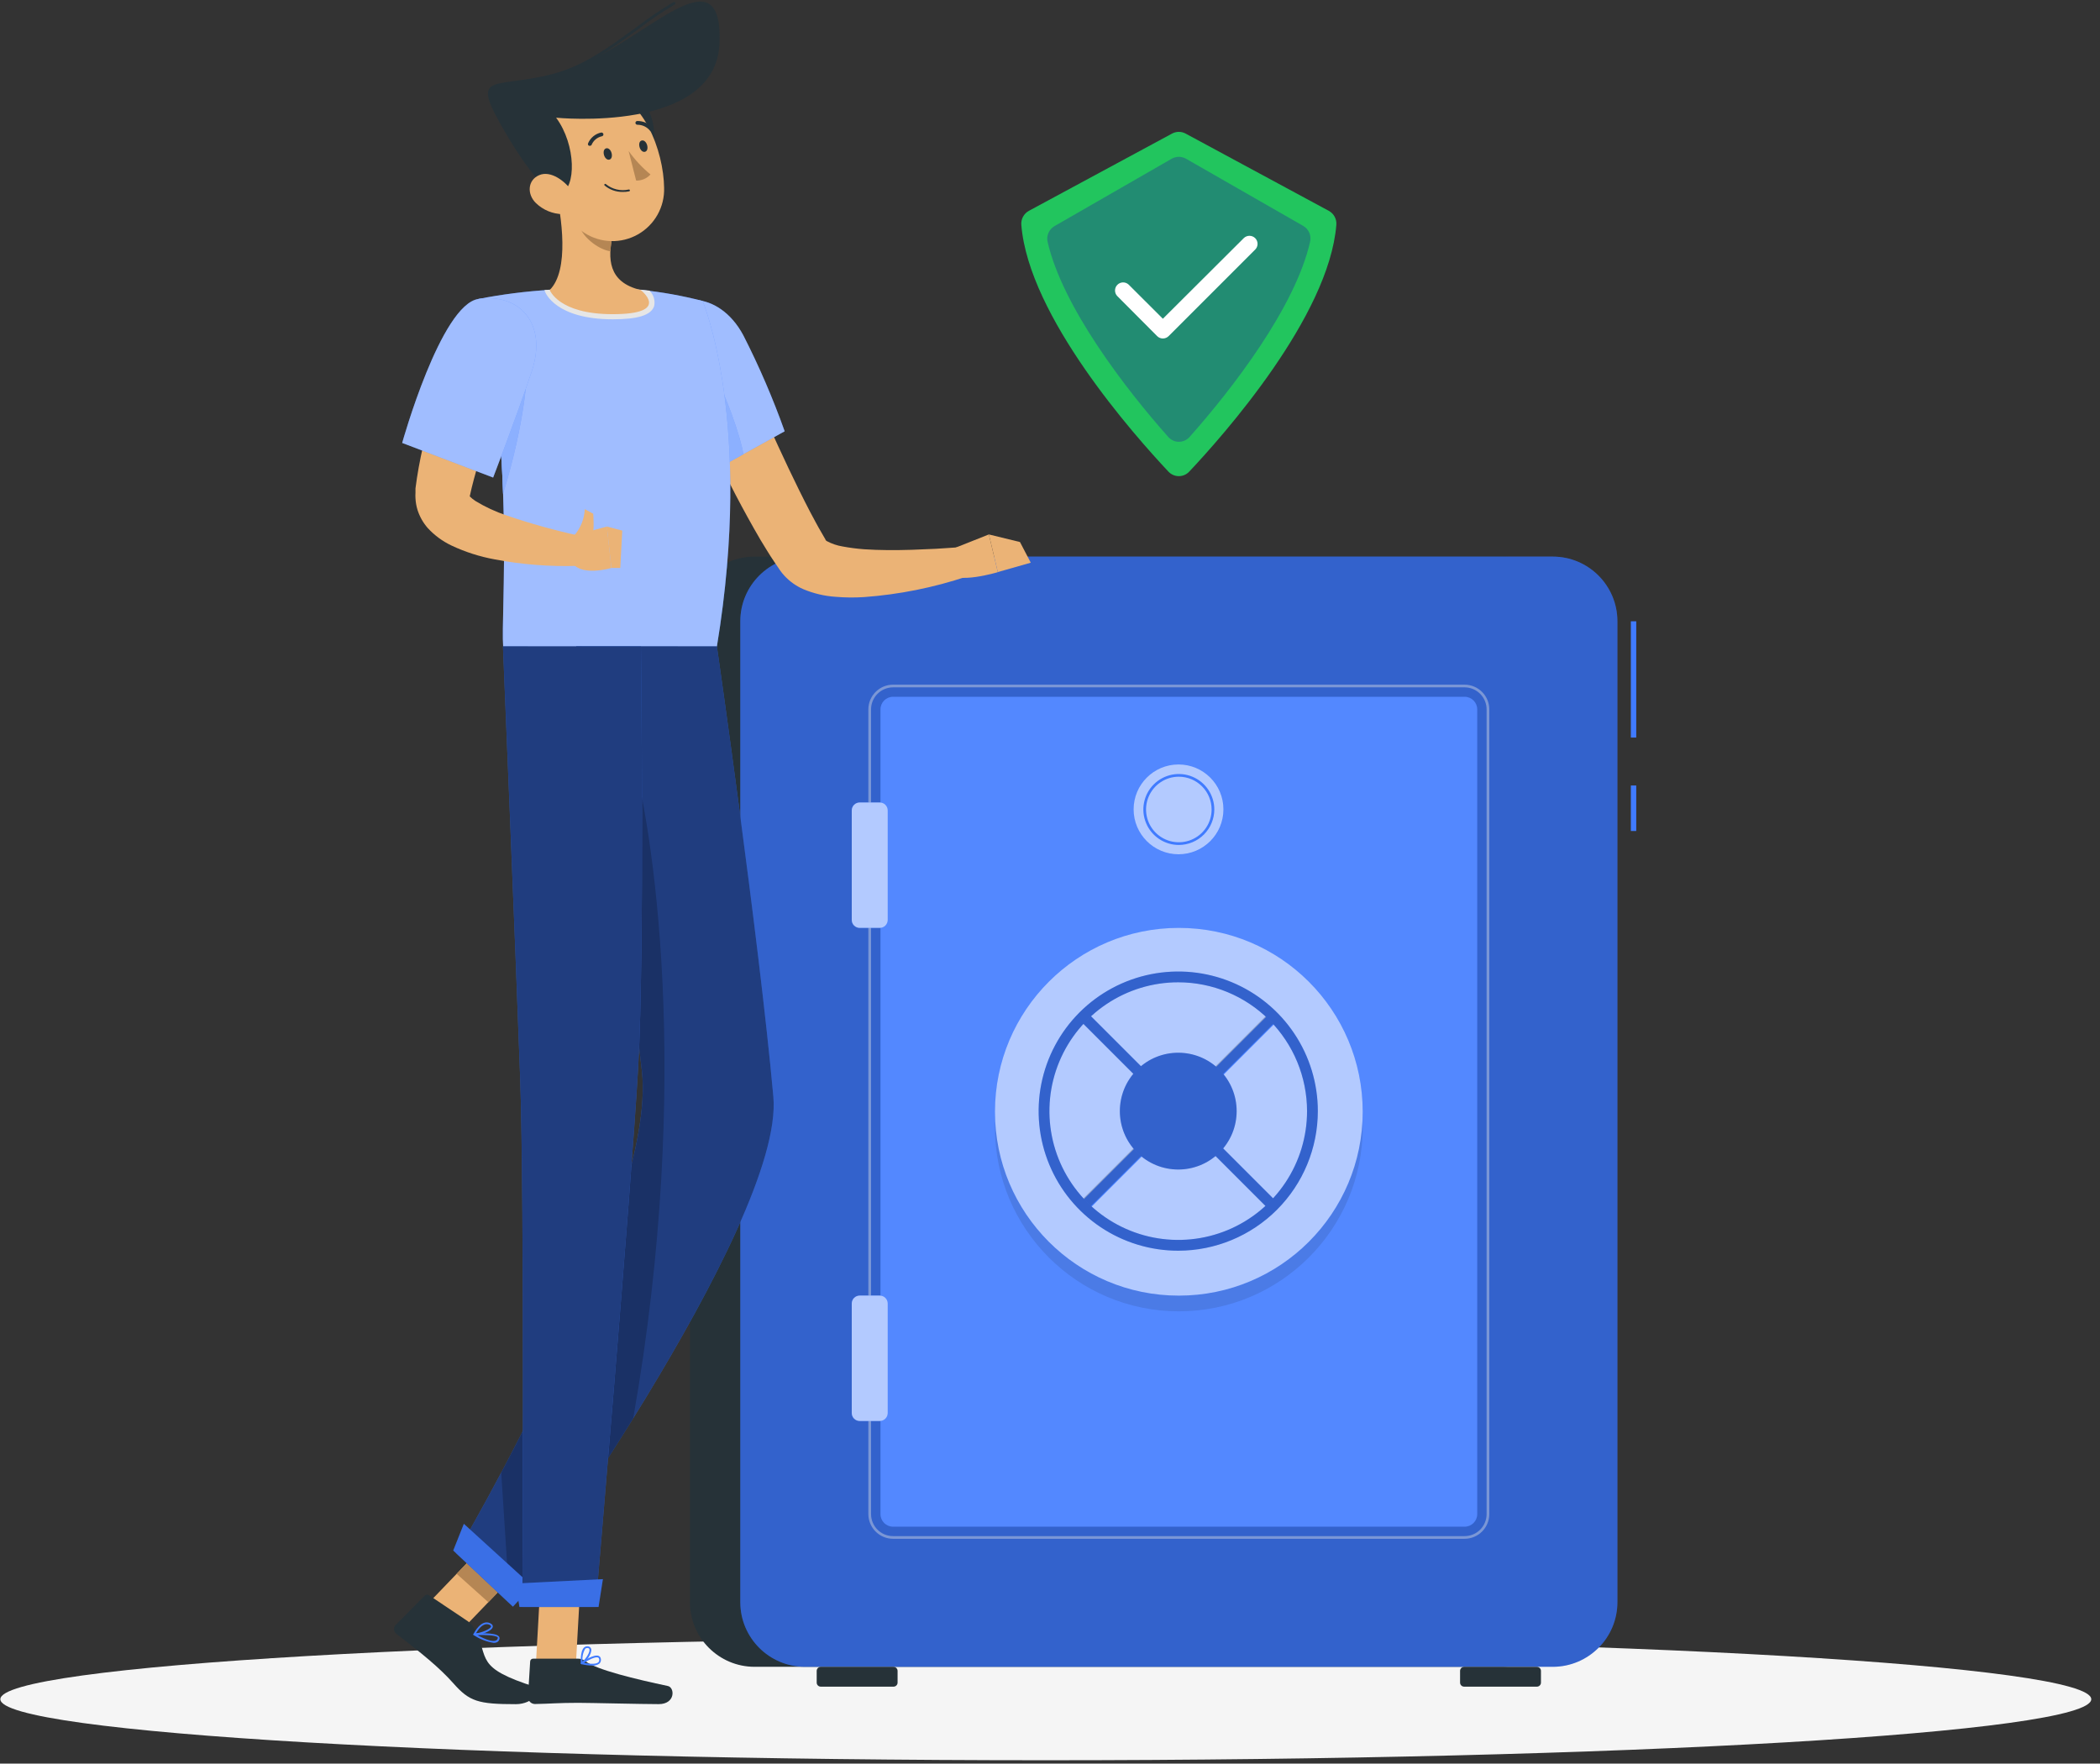
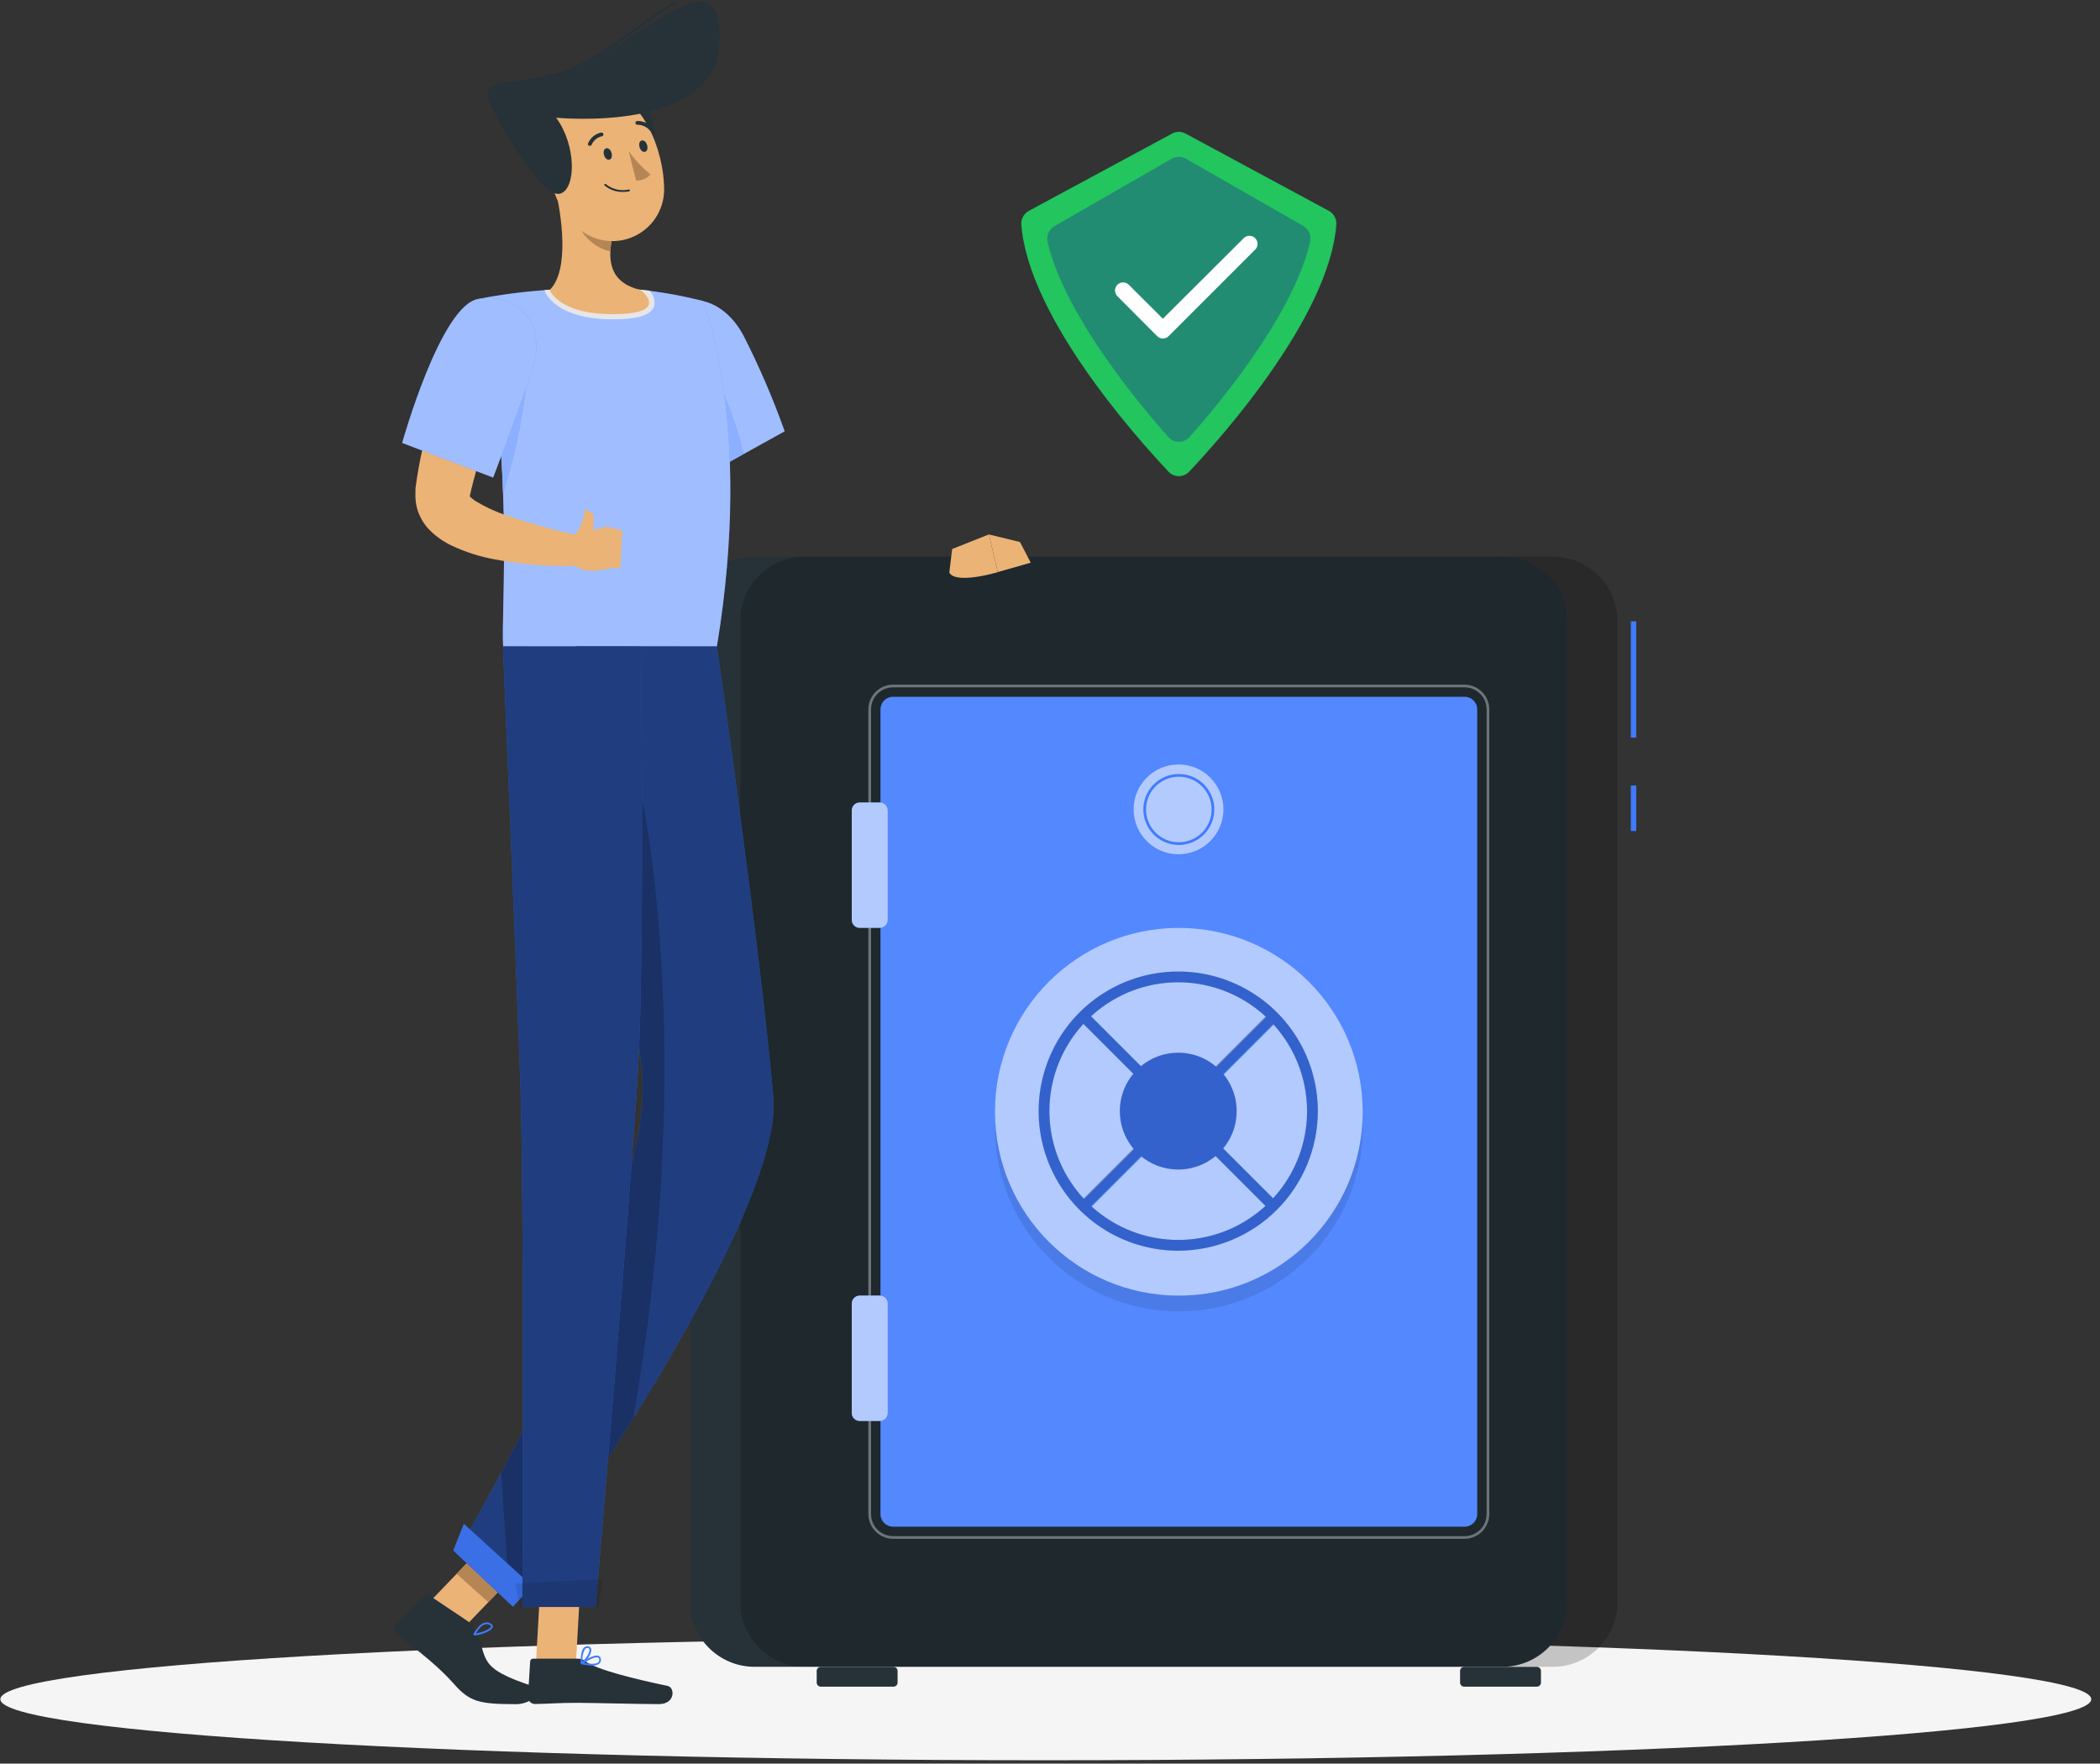
<svg xmlns="http://www.w3.org/2000/svg" width="231" height="194" viewBox="0 0 231 194" fill="none">
  <rect x="0" y="0" width="231" height="194" fill="#333333" stroke="none" />
  <path d="M115.039 193.628C178.552 193.628 230.039 190.622 230.039 186.914C230.039 183.206 178.552 180.2 115.039 180.2C51.526 180.2 0.039 183.206 0.039 186.914C0.039 190.622 51.526 193.628 115.039 193.628Z" fill="#F5F5F5" />
  <path d="M112.346 24.737C113.153 34.82 124.802 47.916 128.527 51.878C128.673 52.035 128.85 52.16 129.047 52.246C129.244 52.331 129.457 52.376 129.671 52.376C129.886 52.376 130.098 52.331 130.295 52.246C130.492 52.16 130.67 52.035 130.816 51.878C134.553 47.916 146.19 34.814 146.996 24.737C147.024 24.428 146.961 24.117 146.814 23.843C146.668 23.569 146.444 23.344 146.172 23.195L130.419 14.695C130.19 14.57 129.933 14.504 129.671 14.504C129.41 14.504 129.153 14.57 128.924 14.695L113.171 23.195C112.899 23.345 112.677 23.57 112.53 23.844C112.384 24.118 112.32 24.428 112.346 24.737Z" fill="#22C55E" />
  <path opacity="0.3" d="M128.503 48.059C123.758 42.721 116.878 33.747 115.235 26.605C115.16 26.273 115.193 25.926 115.33 25.615C115.467 25.303 115.699 25.044 115.994 24.873L128.888 17.459C129.128 17.323 129.398 17.251 129.674 17.251C129.95 17.251 130.221 17.323 130.46 17.459L143.354 24.85C143.657 25.023 143.894 25.291 144.029 25.613C144.164 25.935 144.19 26.292 144.102 26.629C142.465 33.782 135.608 42.72 130.84 48.082C130.692 48.246 130.51 48.377 130.308 48.466C130.106 48.554 129.887 48.599 129.666 48.597C129.445 48.595 129.227 48.545 129.026 48.453C128.826 48.36 128.647 48.225 128.503 48.059Z" fill="#407BFF" />
  <path opacity="0.2" d="M128.503 48.059C123.758 42.721 116.878 33.747 115.235 26.605C115.16 26.273 115.193 25.926 115.33 25.615C115.467 25.303 115.699 25.044 115.994 24.873L128.888 17.459C129.128 17.323 129.398 17.251 129.674 17.251C129.95 17.251 130.221 17.323 130.46 17.459L143.354 24.85C143.657 25.023 143.894 25.291 144.029 25.613C144.164 25.935 144.19 26.292 144.102 26.629C142.465 33.782 135.608 42.72 130.84 48.082C130.692 48.246 130.51 48.377 130.308 48.466C130.106 48.554 129.887 48.599 129.666 48.597C129.445 48.595 129.227 48.545 129.026 48.453C128.826 48.36 128.647 48.225 128.503 48.059Z" fill="black" />
  <path d="M127.916 37.234C127.799 37.234 127.683 37.211 127.575 37.167C127.467 37.122 127.369 37.056 127.287 36.973L122.892 32.56C122.735 32.392 122.649 32.169 122.653 31.938C122.657 31.708 122.751 31.488 122.914 31.325C123.077 31.162 123.297 31.068 123.527 31.064C123.758 31.06 123.981 31.146 124.149 31.303L127.916 35.063L136.812 26.196C136.98 26.031 137.206 25.938 137.441 25.938C137.676 25.938 137.902 26.031 138.07 26.196C138.153 26.278 138.219 26.376 138.264 26.484C138.309 26.592 138.332 26.708 138.332 26.825C138.332 26.942 138.309 27.058 138.264 27.166C138.219 27.273 138.153 27.371 138.07 27.453L128.58 36.944C128.495 37.035 128.392 37.108 128.278 37.158C128.164 37.208 128.04 37.234 127.916 37.234Z" fill="white" />
  <path d="M165.258 61.226H83.01C79.08 61.226 75.893 64.412 75.893 68.343V176.232C75.893 180.163 79.08 183.349 83.01 183.349H165.258C169.189 183.349 172.376 180.163 172.376 176.232V68.343C172.376 64.412 169.189 61.226 165.258 61.226Z" fill="#263238" />
-   <path d="M170.798 61.226H88.55C84.619 61.226 81.433 64.412 81.433 68.343V176.232C81.433 180.163 84.619 183.349 88.55 183.349H170.798C174.729 183.349 177.916 180.163 177.916 176.232V68.343C177.916 64.412 174.729 61.226 170.798 61.226Z" fill="#407BFF" />
  <path d="M98.289 183.355H90.282C90.037 183.355 89.837 183.554 89.837 183.8V185.087C89.837 185.333 90.037 185.532 90.282 185.532H98.289C98.535 185.532 98.734 185.333 98.734 185.087V183.8C98.734 183.554 98.535 183.355 98.289 183.355Z" fill="#263238" />
  <path d="M169.06 183.355H161.053C160.808 183.355 160.608 183.554 160.608 183.8V185.087C160.608 185.333 160.808 185.532 161.053 185.532H169.06C169.306 185.532 169.505 185.333 169.505 185.087V183.8C169.505 183.554 169.306 183.355 169.06 183.355Z" fill="#263238" />
  <path opacity="0.2" d="M170.798 61.226H88.55C84.619 61.226 81.433 64.412 81.433 68.343V176.232C81.433 180.163 84.619 183.349 88.55 183.349H170.798C174.729 183.349 177.916 180.163 177.916 176.232V68.343C177.916 64.412 174.729 61.226 170.798 61.226Z" fill="black" />
  <g style="mix-blend-mode:color-dodge" opacity="0.4">
    <path d="M161.106 169.268H98.236C97.516 169.267 96.826 168.98 96.317 168.471C95.808 167.962 95.521 167.272 95.519 166.552V78.035C95.519 77.314 95.805 76.622 96.315 76.112C96.824 75.602 97.515 75.314 98.236 75.312H161.106C161.827 75.314 162.518 75.602 163.028 76.112C163.537 76.622 163.823 77.314 163.823 78.035V166.552C163.821 167.272 163.535 167.962 163.026 168.471C162.516 168.98 161.826 169.267 161.106 169.268ZM98.236 75.609C97.593 75.611 96.978 75.867 96.524 76.322C96.071 76.776 95.816 77.392 95.816 78.035V166.552C95.816 166.87 95.878 167.184 96 167.478C96.122 167.772 96.3 168.038 96.525 168.263C96.749 168.488 97.016 168.666 97.31 168.788C97.603 168.909 97.918 168.972 98.236 168.972H161.106C161.748 168.972 162.364 168.717 162.818 168.263C163.271 167.809 163.526 167.194 163.526 166.552V78.035C163.526 77.392 163.272 76.776 162.818 76.322C162.364 75.867 161.749 75.611 161.106 75.609H98.236Z" fill="#E6E6E6" />
  </g>
  <path d="M162.494 166.552V78.029C162.494 77.266 161.876 76.647 161.112 76.647H98.236C97.472 76.647 96.854 77.266 96.854 78.029V166.552C96.854 167.315 97.472 167.934 98.236 167.934H161.112C161.876 167.934 162.494 167.315 162.494 166.552Z" fill="#407BFF" />
  <path opacity="0.1" d="M162.494 166.552V78.029C162.494 77.266 161.876 76.647 161.112 76.647H98.236C97.472 76.647 96.854 77.266 96.854 78.029V166.552C96.854 167.315 97.472 167.934 98.236 167.934H161.112C161.876 167.934 162.494 167.315 162.494 166.552Z" fill="white" />
  <path d="M179.986 86.404H179.393V91.41H179.986V86.404Z" fill="#407BFF" />
  <path d="M179.986 68.343H179.393V81.131H179.986V68.343Z" fill="#407BFF" />
  <path opacity="0.1" d="M129.671 144.245C140.841 144.245 149.897 135.19 149.897 124.019C149.897 112.849 140.841 103.794 129.671 103.794C118.501 103.794 109.446 112.849 109.446 124.019C109.446 135.19 118.501 144.245 129.671 144.245Z" fill="black" />
  <path d="M129.671 93.984C132.4 93.984 134.612 91.772 134.612 89.043C134.612 86.314 132.4 84.102 129.671 84.102C126.942 84.102 124.73 86.314 124.73 89.043C124.73 91.772 126.942 93.984 129.671 93.984Z" fill="#407BFF" />
  <path opacity="0.6" d="M129.642 93.972C132.37 93.972 134.582 91.76 134.582 89.031C134.582 86.303 132.37 84.091 129.642 84.091C126.913 84.091 124.701 86.303 124.701 89.031C124.701 91.76 126.913 93.972 129.642 93.972Z" fill="white" />
  <path d="M129.671 92.946C128.899 92.946 128.145 92.717 127.503 92.288C126.861 91.859 126.361 91.25 126.066 90.537C125.77 89.823 125.693 89.039 125.844 88.282C125.994 87.525 126.366 86.829 126.912 86.284C127.457 85.738 128.153 85.366 128.91 85.215C129.667 85.065 130.452 85.142 131.165 85.438C131.878 85.733 132.487 86.233 132.916 86.875C133.345 87.517 133.574 88.271 133.574 89.043C133.572 90.078 133.161 91.07 132.429 91.801C131.698 92.533 130.706 92.944 129.671 92.946ZM129.671 85.437C128.958 85.437 128.261 85.648 127.668 86.045C127.075 86.441 126.613 87.004 126.34 87.663C126.067 88.322 125.995 89.047 126.134 89.747C126.274 90.446 126.617 91.089 127.121 91.593C127.626 92.097 128.268 92.441 128.968 92.58C129.667 92.719 130.392 92.648 131.051 92.375C131.71 92.102 132.273 91.64 132.67 91.047C133.066 90.454 133.277 89.756 133.277 89.043C133.276 88.087 132.895 87.171 132.219 86.495C131.544 85.819 130.627 85.439 129.671 85.437Z" fill="#407BFF" />
  <path d="M96.771 88.272H94.57C94.086 88.272 93.693 88.665 93.693 89.15V101.19C93.693 101.675 94.086 102.068 94.57 102.068H96.771C97.256 102.068 97.649 101.675 97.649 101.19V89.15C97.649 88.665 97.256 88.272 96.771 88.272Z" fill="#407BFF" />
  <path opacity="0.6" d="M96.771 88.272H94.57C94.086 88.272 93.693 88.665 93.693 89.15V101.19C93.693 101.675 94.086 102.068 94.57 102.068H96.771C97.256 102.068 97.649 101.675 97.649 101.19V89.15C97.649 88.665 97.256 88.272 96.771 88.272Z" fill="white" />
  <path d="M96.771 142.513H94.57C94.086 142.513 93.693 142.906 93.693 143.391V155.431C93.693 155.916 94.086 156.309 94.57 156.309H96.771C97.256 156.309 97.649 155.916 97.649 155.431V143.391C97.649 142.906 97.256 142.513 96.771 142.513Z" fill="#407BFF" />
  <path opacity="0.6" d="M96.771 142.513H94.57C94.086 142.513 93.693 142.906 93.693 143.391V155.431C93.693 155.916 94.086 156.309 94.57 156.309H96.771C97.256 156.309 97.649 155.916 97.649 155.431V143.391C97.649 142.906 97.256 142.513 96.771 142.513Z" fill="white" />
  <path d="M129.671 142.519C140.841 142.519 149.897 133.464 149.897 122.293C149.897 111.123 140.841 102.068 129.671 102.068C118.501 102.068 109.446 111.123 109.446 122.293C109.446 133.464 118.501 142.519 129.671 142.519Z" fill="#407BFF" />
  <path opacity="0.6" d="M129.671 142.519C140.841 142.519 149.897 133.464 149.897 122.293C149.897 111.123 140.841 102.068 129.671 102.068C118.501 102.068 109.446 111.123 109.446 122.293C109.446 133.464 118.501 142.519 129.671 142.519Z" fill="white" />
  <path d="M119.665 111.441L118.826 112.28L139.687 133.141L140.526 132.302L119.665 111.441Z" fill="#407BFF" />
  <path d="M139.687 111.441L118.826 132.302L119.665 133.141L140.526 112.28L139.687 111.441Z" fill="#407BFF" />
  <path opacity="0.2" d="M139.618 111.373L118.758 132.234L119.596 133.073L140.457 112.212L139.618 111.373Z" fill="black" />
  <path opacity="0.2" d="M119.601 111.378L118.762 112.216L139.623 133.077L140.461 132.238L119.601 111.378Z" fill="black" />
  <path d="M129.612 137.578C126.574 137.579 123.605 136.68 121.079 134.993C118.553 133.306 116.584 130.909 115.421 128.103C114.257 125.297 113.953 122.209 114.544 119.23C115.136 116.251 116.598 113.514 118.746 111.366C120.893 109.218 123.629 107.755 126.608 107.162C129.587 106.569 132.675 106.873 135.481 108.035C138.287 109.197 140.686 111.165 142.373 113.69C144.061 116.216 144.962 119.185 144.962 122.222C144.959 126.293 143.341 130.196 140.463 133.075C137.585 135.954 133.682 137.573 129.612 137.578ZM129.612 108.053C126.809 108.051 124.069 108.881 121.738 110.438C119.407 111.994 117.59 114.207 116.517 116.796C115.443 119.385 115.162 122.234 115.708 124.983C116.254 127.732 117.603 130.257 119.584 132.24C121.566 134.222 124.091 135.572 126.839 136.119C129.588 136.666 132.437 136.386 135.027 135.314C137.616 134.242 139.83 132.425 141.387 130.095C142.944 127.765 143.776 125.025 143.776 122.222C143.772 118.466 142.279 114.865 139.624 112.208C136.969 109.552 133.368 108.057 129.612 108.053Z" fill="#407BFF" />
  <path d="M134.149 126.765C136.658 124.257 136.658 120.19 134.149 117.681C131.641 115.173 127.574 115.173 125.065 117.681C122.557 120.19 122.557 124.257 125.065 126.765C127.574 129.274 131.641 129.274 134.149 126.765Z" fill="#407BFF" />
  <path opacity="0.2" d="M129.612 137.578C126.574 137.579 123.605 136.68 121.079 134.993C118.553 133.306 116.584 130.909 115.421 128.103C114.257 125.297 113.953 122.209 114.544 119.23C115.136 116.251 116.598 113.514 118.746 111.366C120.893 109.218 123.629 107.755 126.608 107.162C129.587 106.569 132.675 106.873 135.481 108.035C138.287 109.197 140.686 111.165 142.373 113.69C144.061 116.216 144.962 119.185 144.962 122.222C144.959 126.293 143.341 130.196 140.463 133.075C137.585 135.954 133.682 137.573 129.612 137.578ZM129.612 108.053C126.809 108.051 124.069 108.881 121.738 110.438C119.407 111.994 117.59 114.207 116.517 116.796C115.443 119.385 115.162 122.234 115.708 124.983C116.254 127.732 117.603 130.257 119.584 132.24C121.566 134.222 124.091 135.572 126.839 136.119C129.588 136.666 132.437 136.386 135.027 135.314C137.616 134.242 139.83 132.425 141.387 130.095C142.944 127.765 143.776 125.025 143.776 122.222C143.772 118.466 142.279 114.865 139.624 112.208C136.969 109.552 133.368 108.057 129.612 108.053Z" fill="black" />
  <path opacity="0.2" d="M134.149 126.765C136.658 124.257 136.658 120.19 134.149 117.681C131.641 115.173 127.574 115.173 125.065 117.681C122.557 120.19 122.557 124.257 125.065 126.765C127.574 129.274 131.641 129.274 134.149 126.765Z" fill="black" />
-   <path d="M80.045 36.57C81.474 39.885 82.951 43.242 84.446 46.546C85.941 49.85 87.471 53.148 89.108 56.297C89.529 57.068 89.932 57.869 90.371 58.598L90.692 59.156L90.858 59.435C90.841 59.412 90.821 59.392 90.798 59.375C90.727 59.334 90.798 59.417 90.941 59.518C91.485 59.811 92.074 60.011 92.684 60.111C93.469 60.257 94.261 60.36 95.057 60.419C96.735 60.532 98.509 60.532 100.288 60.478L102.981 60.366L105.662 60.188L106.356 63.414C102.693 64.638 98.891 65.399 95.039 65.68C94 65.747 92.957 65.737 91.919 65.65C90.695 65.568 89.492 65.283 88.361 64.808C87.577 64.466 86.872 63.965 86.29 63.337C86.116 63.151 85.956 62.953 85.81 62.744L85.603 62.436L85.199 61.843C84.636 61.024 84.161 60.206 83.651 59.381C81.729 56.089 80.009 52.756 78.396 49.393C76.783 46.03 75.282 42.637 73.871 39.156L80.045 36.57Z" fill="#EBB376" />
  <path d="M72.168 36.119C70.822 40.057 78.734 51.641 78.734 51.641L86.314 47.442C85.027 43.828 83.508 40.301 81.765 36.884C79.09 31.872 73.645 31.795 72.168 36.119Z" fill="#407BFF" />
  <path opacity="0.5" d="M72.168 36.119C70.822 40.057 78.734 51.641 78.734 51.641L86.314 47.442C85.027 43.828 83.508 40.301 81.765 36.884C79.09 31.872 73.645 31.795 72.168 36.119Z" fill="white" />
  <path d="M72.056 36.611C73.752 35.799 75.709 36.481 77.761 39.731C79.814 42.981 81.569 48.408 81.765 49.956L78.734 51.635C78.734 51.635 71.427 40.935 72.056 36.611Z" fill="#407BFF" />
  <path opacity="0.4" d="M72.056 36.611C73.752 35.799 75.709 36.481 77.761 39.731C79.814 42.981 81.569 48.408 81.765 49.956L78.734 51.635C78.734 51.635 71.427 40.935 72.056 36.611Z" fill="white" />
  <path d="M77.287 33.106C77.287 33.106 82.934 46.386 78.859 71.113H55.348C55.057 67.501 56.718 49.891 52.643 32.881C55.228 32.377 57.843 32.044 60.472 31.884C63.801 31.694 67.138 31.694 70.466 31.884C72.768 32.117 75.048 32.525 77.287 33.106Z" fill="#407BFF" />
  <path opacity="0.5" d="M77.287 33.106C77.287 33.106 82.934 46.386 78.859 71.113H55.348C55.057 67.501 56.718 49.891 52.643 32.881C55.228 32.377 57.843 32.044 60.472 31.884C63.801 31.694 67.138 31.694 70.466 31.884C72.768 32.117 75.048 32.525 77.287 33.106Z" fill="white" />
  <path d="M57.898 37.08C58.384 39.879 57.738 46.57 55.336 54.316C55.148 47.679 54.376 41.072 53.029 34.571V34.535C54.571 34.381 57.429 34.452 57.898 37.08Z" fill="#407BFF" />
  <path opacity="0.4" d="M57.898 37.08C58.384 39.879 57.738 46.57 55.336 54.316C55.148 47.679 54.376 41.072 53.029 34.571V34.535C54.571 34.381 57.429 34.452 57.898 37.08Z" fill="white" />
  <path d="M47.014 176.469L50.502 179.589L57.139 172.679L53.651 169.559L47.014 176.469Z" fill="#EBB376" />
  <path d="M51.463 178.337L47.228 175.502C47.159 175.447 47.073 175.417 46.985 175.417C46.896 175.417 46.811 175.447 46.741 175.502L43.503 178.77C43.44 178.842 43.393 178.927 43.366 179.019C43.34 179.111 43.333 179.207 43.348 179.302C43.363 179.396 43.398 179.486 43.452 179.566C43.505 179.645 43.575 179.712 43.657 179.761C46.362 181.843 48.313 183.414 49.855 185.146C51.635 187.169 52.596 187.459 56.747 187.459C58.669 187.459 59.754 185.84 58.971 185.591C52.056 183.403 53.906 182.448 52.222 179.239C52.051 178.878 51.789 178.567 51.463 178.337Z" fill="#263238" />
  <path d="M57.133 172.679L53.717 176.244L50.229 173.118L53.645 169.559L57.133 172.679Z" fill="#B58654" />
  <path d="M59.529 172.78H63.924L63.627 178.029H59.232L59.529 172.78Z" fill="#5E2B2B" />
  <path d="M78.859 71.113C78.859 71.113 83.491 103.177 85.069 120.627C86.338 134.63 56.059 176.38 56.059 176.38L50.205 170.87C50.205 170.87 72.317 133.438 70.615 117.851C68.972 102.756 63.379 71.095 63.379 71.095L78.859 71.113Z" fill="#407BFF" />
  <path opacity="0.5" d="M78.859 71.113C78.859 71.113 83.491 103.177 85.069 120.627C86.338 134.63 56.059 176.38 56.059 176.38L50.205 170.87C50.205 170.87 72.317 133.438 70.615 117.851C68.972 102.756 63.379 71.095 63.379 71.095L78.859 71.113Z" fill="black" />
  <path d="M58.954 182.958H63.355L63.924 172.78H59.529L58.954 182.958Z" fill="#EBB376" />
  <path d="M63.586 182.454H58.645C58.563 182.45 58.483 182.48 58.422 182.535C58.361 182.591 58.324 182.668 58.319 182.75L58.076 186.659C58.075 186.761 58.094 186.862 58.133 186.957C58.171 187.051 58.228 187.137 58.299 187.21C58.371 187.283 58.456 187.341 58.55 187.38C58.644 187.42 58.745 187.441 58.847 187.442C60.567 187.412 61.392 187.311 63.592 187.311C64.927 187.311 70.609 187.454 72.459 187.454C74.31 187.454 74.239 185.627 73.467 185.461C69.962 184.719 65.615 183.681 64.369 182.72C64.146 182.544 63.87 182.45 63.586 182.454Z" fill="#263238" />
  <path d="M104.737 60.389L108.776 58.788L109.76 62.94C109.76 62.94 105.152 64.316 104.422 62.987L104.737 60.389Z" fill="#EBB376" />
  <path d="M112.198 59.624L113.384 61.896L109.76 62.928L108.776 58.788L112.198 59.624Z" fill="#EBB376" />
  <path d="M71.439 31.967L70.478 31.866C67.149 31.676 63.813 31.676 60.484 31.866L59.891 31.902L59.944 32.062C59.992 32.187 61.095 35.123 67.424 35.123C70.181 35.123 71.623 34.666 71.955 33.675C72.023 33.37 72.011 33.053 71.921 32.754C71.83 32.455 71.664 32.184 71.439 31.967Z" fill="#E6E6E6" />
  <path d="M61.065 20.627C61.807 23.841 62.643 29.737 60.472 31.896C60.472 31.896 61.409 34.559 67.388 34.559C73.96 34.559 70.466 31.896 70.466 31.896C66.848 31.042 66.854 28.379 67.388 25.882L61.065 20.627Z" fill="#EBB376" />
  <path d="M63.657 22.768L67.4 25.864C67.265 26.449 67.182 27.044 67.151 27.643C65.775 27.448 63.841 25.941 63.645 24.506C63.541 23.931 63.544 23.341 63.657 22.768Z" fill="#B58654" />
  <path d="M70.46 11.06C72.459 12.353 72.744 18.569 69.82 19.458C66.895 20.348 66.676 8.616 70.46 11.06Z" fill="#263238" />
  <path d="M59.677 17.258C61.018 21.41 61.587 23.919 64.292 25.621C65.164 26.182 66.174 26.493 67.21 26.522C68.247 26.55 69.272 26.295 70.174 25.783C71.076 25.271 71.821 24.523 72.328 23.618C72.836 22.713 73.086 21.687 73.052 20.651C72.999 16.659 70.816 10.514 66.219 9.743C65.229 9.552 64.205 9.624 63.251 9.953C62.297 10.282 61.447 10.855 60.784 11.616C60.122 12.377 59.671 13.299 59.476 14.289C59.282 15.279 59.351 16.303 59.677 17.258Z" fill="#EBB376" />
  <path d="M54.885 13.349C56.32 15.953 59.926 21.884 61.658 21.291C63.39 20.698 63.396 15.953 61.172 12.946C61.172 12.946 78.793 14.725 79.149 4.713C79.511 -5.53 71.024 4.381 63.556 7.246C55.431 10.389 51.51 7.222 54.885 13.349Z" fill="#263238" />
  <path d="M55.638 9.719C55.605 9.712 55.575 9.694 55.553 9.668C55.531 9.641 55.52 9.608 55.52 9.574C55.52 9.54 55.531 9.507 55.553 9.48C55.575 9.454 55.605 9.435 55.638 9.429C55.905 9.369 56.196 9.316 56.51 9.257C58.873 8.871 61.177 8.185 63.367 7.216C65.591 6.22 67.922 4.512 69.986 3.005C71.297 2.004 72.663 1.077 74.078 0.229C74.113 0.212 74.153 0.208 74.191 0.219C74.228 0.23 74.26 0.255 74.28 0.289C74.29 0.306 74.295 0.325 74.297 0.344C74.3 0.363 74.298 0.383 74.292 0.402C74.287 0.421 74.278 0.438 74.265 0.453C74.253 0.468 74.238 0.481 74.221 0.49C72.816 1.333 71.459 2.253 70.158 3.248C68.088 4.761 65.739 6.475 63.485 7.489C61.277 8.467 58.953 9.159 56.569 9.547C56.255 9.607 55.976 9.66 55.698 9.719H55.638Z" fill="#263238" />
-   <path d="M58.942 22.329C59.737 23.102 60.798 23.541 61.907 23.557C63.378 23.557 63.687 22.169 62.898 21.006C62.198 19.962 60.597 18.705 59.304 19.268C58.011 19.832 57.969 21.374 58.942 22.329Z" fill="#EBB376" />
  <path opacity="0.2" d="M70.62 117.869C69.772 110.093 67.874 97.91 66.243 87.934C67.097 86.261 69.493 82.875 69.493 82.875C71.641 90.295 76.308 118.266 69.648 156.042C62.708 167.228 56.065 176.398 56.065 176.398L55.134 161.973C61.569 149.909 71.801 128.646 70.62 117.869Z" fill="black" />
  <path d="M66.433 17.026C66.522 17.37 66.777 17.62 67.026 17.56C67.275 17.501 67.364 17.187 67.275 16.843C67.186 16.499 66.931 16.25 66.682 16.315C66.433 16.38 66.344 16.683 66.433 17.026Z" fill="#263238" />
  <path d="M70.347 16.166C70.436 16.511 70.692 16.76 70.941 16.7C71.19 16.641 71.279 16.333 71.19 15.989C71.101 15.645 70.852 15.395 70.597 15.455C70.342 15.514 70.258 15.822 70.347 16.166Z" fill="#263238" />
  <path d="M69.149 16.611C69.833 17.573 70.641 18.441 71.552 19.191C71.353 19.412 71.109 19.586 70.837 19.701C70.564 19.817 70.27 19.872 69.974 19.862L69.149 16.611Z" fill="#B58654" />
  <path d="M68.479 21.113C67.757 21.12 67.056 20.868 66.504 20.401C66.495 20.392 66.487 20.381 66.481 20.369C66.476 20.356 66.473 20.343 66.473 20.329C66.472 20.316 66.475 20.302 66.48 20.29C66.485 20.277 66.492 20.266 66.501 20.256C66.511 20.246 66.522 20.238 66.534 20.233C66.546 20.228 66.56 20.225 66.573 20.224C66.587 20.224 66.6 20.227 66.613 20.232C66.625 20.236 66.637 20.244 66.647 20.253C66.994 20.535 67.4 20.735 67.836 20.838C68.272 20.941 68.725 20.944 69.161 20.846C69.175 20.843 69.188 20.843 69.202 20.845C69.215 20.847 69.228 20.852 69.24 20.859C69.251 20.866 69.261 20.875 69.269 20.887C69.277 20.898 69.283 20.91 69.286 20.923C69.289 20.936 69.29 20.95 69.287 20.964C69.285 20.977 69.28 20.99 69.273 21.002C69.266 21.013 69.257 21.023 69.246 21.031C69.235 21.039 69.222 21.045 69.209 21.048C68.969 21.097 68.724 21.119 68.479 21.113Z" fill="#263238" />
  <path d="M64.879 16.036C64.852 16.042 64.823 16.042 64.796 16.036C64.77 16.026 64.747 16.01 64.728 15.991C64.709 15.971 64.694 15.948 64.684 15.923C64.674 15.897 64.669 15.87 64.67 15.842C64.671 15.815 64.677 15.788 64.689 15.763C64.816 15.463 65.014 15.197 65.266 14.991C65.518 14.784 65.817 14.642 66.136 14.577C66.191 14.572 66.246 14.587 66.29 14.62C66.334 14.653 66.364 14.701 66.374 14.755C66.378 14.782 66.376 14.81 66.37 14.837C66.363 14.864 66.351 14.889 66.335 14.911C66.318 14.933 66.297 14.951 66.273 14.966C66.249 14.979 66.223 14.989 66.196 14.992C65.945 15.049 65.711 15.165 65.515 15.331C65.319 15.498 65.166 15.709 65.069 15.947C65.048 15.978 65.02 16.002 64.986 16.018C64.953 16.034 64.916 16.04 64.879 16.036Z" fill="#263238" />
  <path d="M71.67 14.464C71.639 14.464 71.609 14.458 71.581 14.444C71.553 14.431 71.529 14.411 71.51 14.387C71.343 14.18 71.132 14.012 70.892 13.897C70.651 13.782 70.389 13.723 70.122 13.723C70.067 13.726 70.014 13.708 69.972 13.673C69.93 13.638 69.903 13.588 69.897 13.533C69.894 13.478 69.911 13.424 69.947 13.382C69.982 13.34 70.032 13.314 70.087 13.308C70.42 13.301 70.751 13.371 71.053 13.511C71.355 13.652 71.621 13.861 71.831 14.12C71.865 14.164 71.882 14.219 71.876 14.274C71.87 14.33 71.843 14.381 71.801 14.417C71.764 14.447 71.718 14.464 71.67 14.464Z" fill="#263238" />
  <path d="M55.692 56.688C54.51 56.291 53.377 55.764 52.311 55.117C52.079 54.969 51.864 54.796 51.67 54.601C51.943 53.325 52.299 52.044 52.685 50.757C53.07 49.47 53.545 48.153 54.037 46.855C54.529 45.556 55.051 44.263 55.597 42.981C55.87 42.341 56.148 41.7 56.433 41.066L57.287 39.221L51.356 36.184C50.965 36.926 50.644 37.578 50.324 38.284C50.004 38.99 49.731 39.672 49.41 40.372C48.825 41.779 48.291 43.205 47.809 44.648C46.804 47.594 46.098 50.635 45.703 53.723V53.883V54.191C45.689 54.405 45.689 54.619 45.703 54.832C45.727 55.263 45.803 55.689 45.929 56.101C46.163 56.828 46.542 57.5 47.044 58.076C47.782 58.88 48.668 59.535 49.654 60.004C51.172 60.72 52.777 61.234 54.428 61.534C57.436 62.106 60.497 62.344 63.556 62.246L63.829 58.954C61.075 58.356 58.358 57.6 55.692 56.688Z" fill="#EBB376" />
  <path d="M65.146 183.213C64.746 183.204 64.348 183.152 63.96 183.059C63.942 183.052 63.925 183.042 63.912 183.029C63.899 183.016 63.889 182.999 63.883 182.981C63.88 182.962 63.882 182.943 63.889 182.925C63.897 182.908 63.909 182.892 63.924 182.881C64.066 182.78 65.312 181.932 65.846 182.145C65.906 182.168 65.96 182.207 66.001 182.257C66.043 182.306 66.071 182.366 66.083 182.43C66.109 182.525 66.111 182.626 66.088 182.722C66.065 182.819 66.019 182.908 65.953 182.981C65.721 183.154 65.434 183.237 65.146 183.213ZM64.244 182.916C65.033 183.07 65.62 183.047 65.828 182.845C65.871 182.794 65.9 182.733 65.912 182.667C65.924 182.602 65.92 182.535 65.899 182.471C65.894 182.44 65.88 182.411 65.861 182.386C65.841 182.361 65.816 182.341 65.786 182.329C65.472 182.204 64.689 182.62 64.244 182.916Z" fill="#407BFF" />
  <path d="M63.995 183.059C63.98 183.064 63.963 183.064 63.948 183.059C63.933 183.051 63.92 183.041 63.911 183.027C63.901 183.014 63.896 182.998 63.894 182.981C63.894 182.928 63.794 181.665 64.238 181.238C64.294 181.183 64.361 181.141 64.435 181.117C64.509 181.092 64.588 181.085 64.665 181.095C64.752 181.099 64.835 181.131 64.902 181.187C64.969 181.242 65.015 181.319 65.033 181.404C65.134 181.884 64.481 182.798 64.043 183.059H63.995ZM64.588 181.279C64.548 181.278 64.507 181.286 64.469 181.301C64.432 181.317 64.397 181.339 64.369 181.368C64.125 181.794 64.023 182.286 64.078 182.774C64.44 182.465 64.909 181.766 64.837 181.433C64.837 181.368 64.79 181.297 64.636 181.279H64.588Z" fill="#407BFF" />
-   <path d="M54.316 180.716C53.531 180.595 52.782 180.306 52.121 179.868C52.102 179.858 52.086 179.843 52.077 179.823C52.069 179.803 52.067 179.781 52.074 179.761C52.079 179.741 52.091 179.723 52.106 179.709C52.122 179.695 52.142 179.686 52.163 179.684C52.4 179.684 54.482 179.529 54.873 180.004C54.908 180.043 54.932 180.09 54.944 180.141C54.955 180.192 54.953 180.245 54.938 180.295C54.92 180.376 54.883 180.452 54.829 180.516C54.775 180.58 54.707 180.63 54.63 180.662C54.529 180.699 54.423 180.717 54.316 180.716ZM52.507 179.862C53.461 180.389 54.215 180.621 54.553 180.455C54.602 180.435 54.645 180.403 54.679 180.363C54.713 180.323 54.737 180.275 54.748 180.223C54.759 180.205 54.764 180.185 54.764 180.164C54.764 180.143 54.759 180.123 54.748 180.105C54.505 179.868 53.355 179.826 52.507 179.862Z" fill="#407BFF" />
  <path d="M52.168 179.885C52.152 179.885 52.135 179.88 52.121 179.872C52.106 179.864 52.094 179.852 52.085 179.838C52.078 179.823 52.074 179.807 52.074 179.79C52.074 179.774 52.078 179.758 52.085 179.743C52.121 179.672 52.91 178.064 53.924 178.557C54.203 178.693 54.227 178.853 54.203 178.966C54.102 179.446 52.785 179.879 52.18 179.897L52.168 179.885ZM53.538 178.658C52.993 178.658 52.524 179.352 52.352 179.672C52.987 179.595 53.96 179.197 54.019 178.913C54.019 178.853 53.971 178.788 53.841 178.723C53.747 178.677 53.643 178.655 53.538 178.658Z" fill="#407BFF" />
  <path d="M63.147 58.907L66.759 57.916L67.251 62.477C67.251 62.477 63.693 63.545 62.809 61.677L63.147 58.907Z" fill="#EBB376" />
  <path d="M63.076 59.002C63.832 58.181 64.275 57.121 64.327 56.006L65.253 56.511C65.253 56.511 65.436 58.557 65.075 59.144C64.713 59.731 63.076 59.002 63.076 59.002Z" fill="#EBB376" />
  <path d="M68.45 58.367L68.23 62.477H67.251L66.753 57.916L68.45 58.367Z" fill="#EBB376" />
  <path d="M49.855 170.556L56.421 176.736L58.538 174.464L51.024 167.62L49.855 170.556Z" fill="#407BFF" />
  <path opacity="0.1" d="M49.855 170.556L56.421 176.736L58.538 174.464L51.024 167.62L49.855 170.556Z" fill="black" />
  <path d="M70.502 71.113C70.502 71.113 70.917 104.713 70.205 117.305C69.428 131.089 65.513 176.766 65.513 176.766H57.459C57.459 176.766 57.702 132.204 57.216 118.557C56.688 103.729 55.324 71.107 55.324 71.107L70.502 71.113Z" fill="#407BFF" />
  <path opacity="0.5" d="M70.502 71.113C70.502 71.113 70.917 104.713 70.205 117.305C69.428 131.089 65.513 176.766 65.513 176.766H57.459C57.459 176.766 57.702 132.204 57.216 118.557C56.688 103.729 55.324 71.107 55.324 71.107L70.502 71.113Z" fill="black" />
-   <path d="M57.139 176.766H65.84L66.32 173.705L56.718 174.185L57.139 176.766Z" fill="#407BFF" />
  <path opacity="0.1" d="M57.139 176.766H65.84L66.32 173.705L56.718 174.185L57.139 176.766Z" fill="black" />
  <path d="M52.643 32.881C48.491 33.474 44.239 48.723 44.239 48.723L54.245 52.531C54.245 52.531 56.759 46.006 58.479 40.888C60.282 35.556 57.086 32.228 52.643 32.881Z" fill="#407BFF" />
  <path opacity="0.5" d="M52.643 32.881C48.491 33.474 44.239 48.723 44.239 48.723L54.245 52.531C54.245 52.531 56.759 46.006 58.479 40.888C60.282 35.556 57.086 32.228 52.643 32.881Z" fill="white" />
</svg>